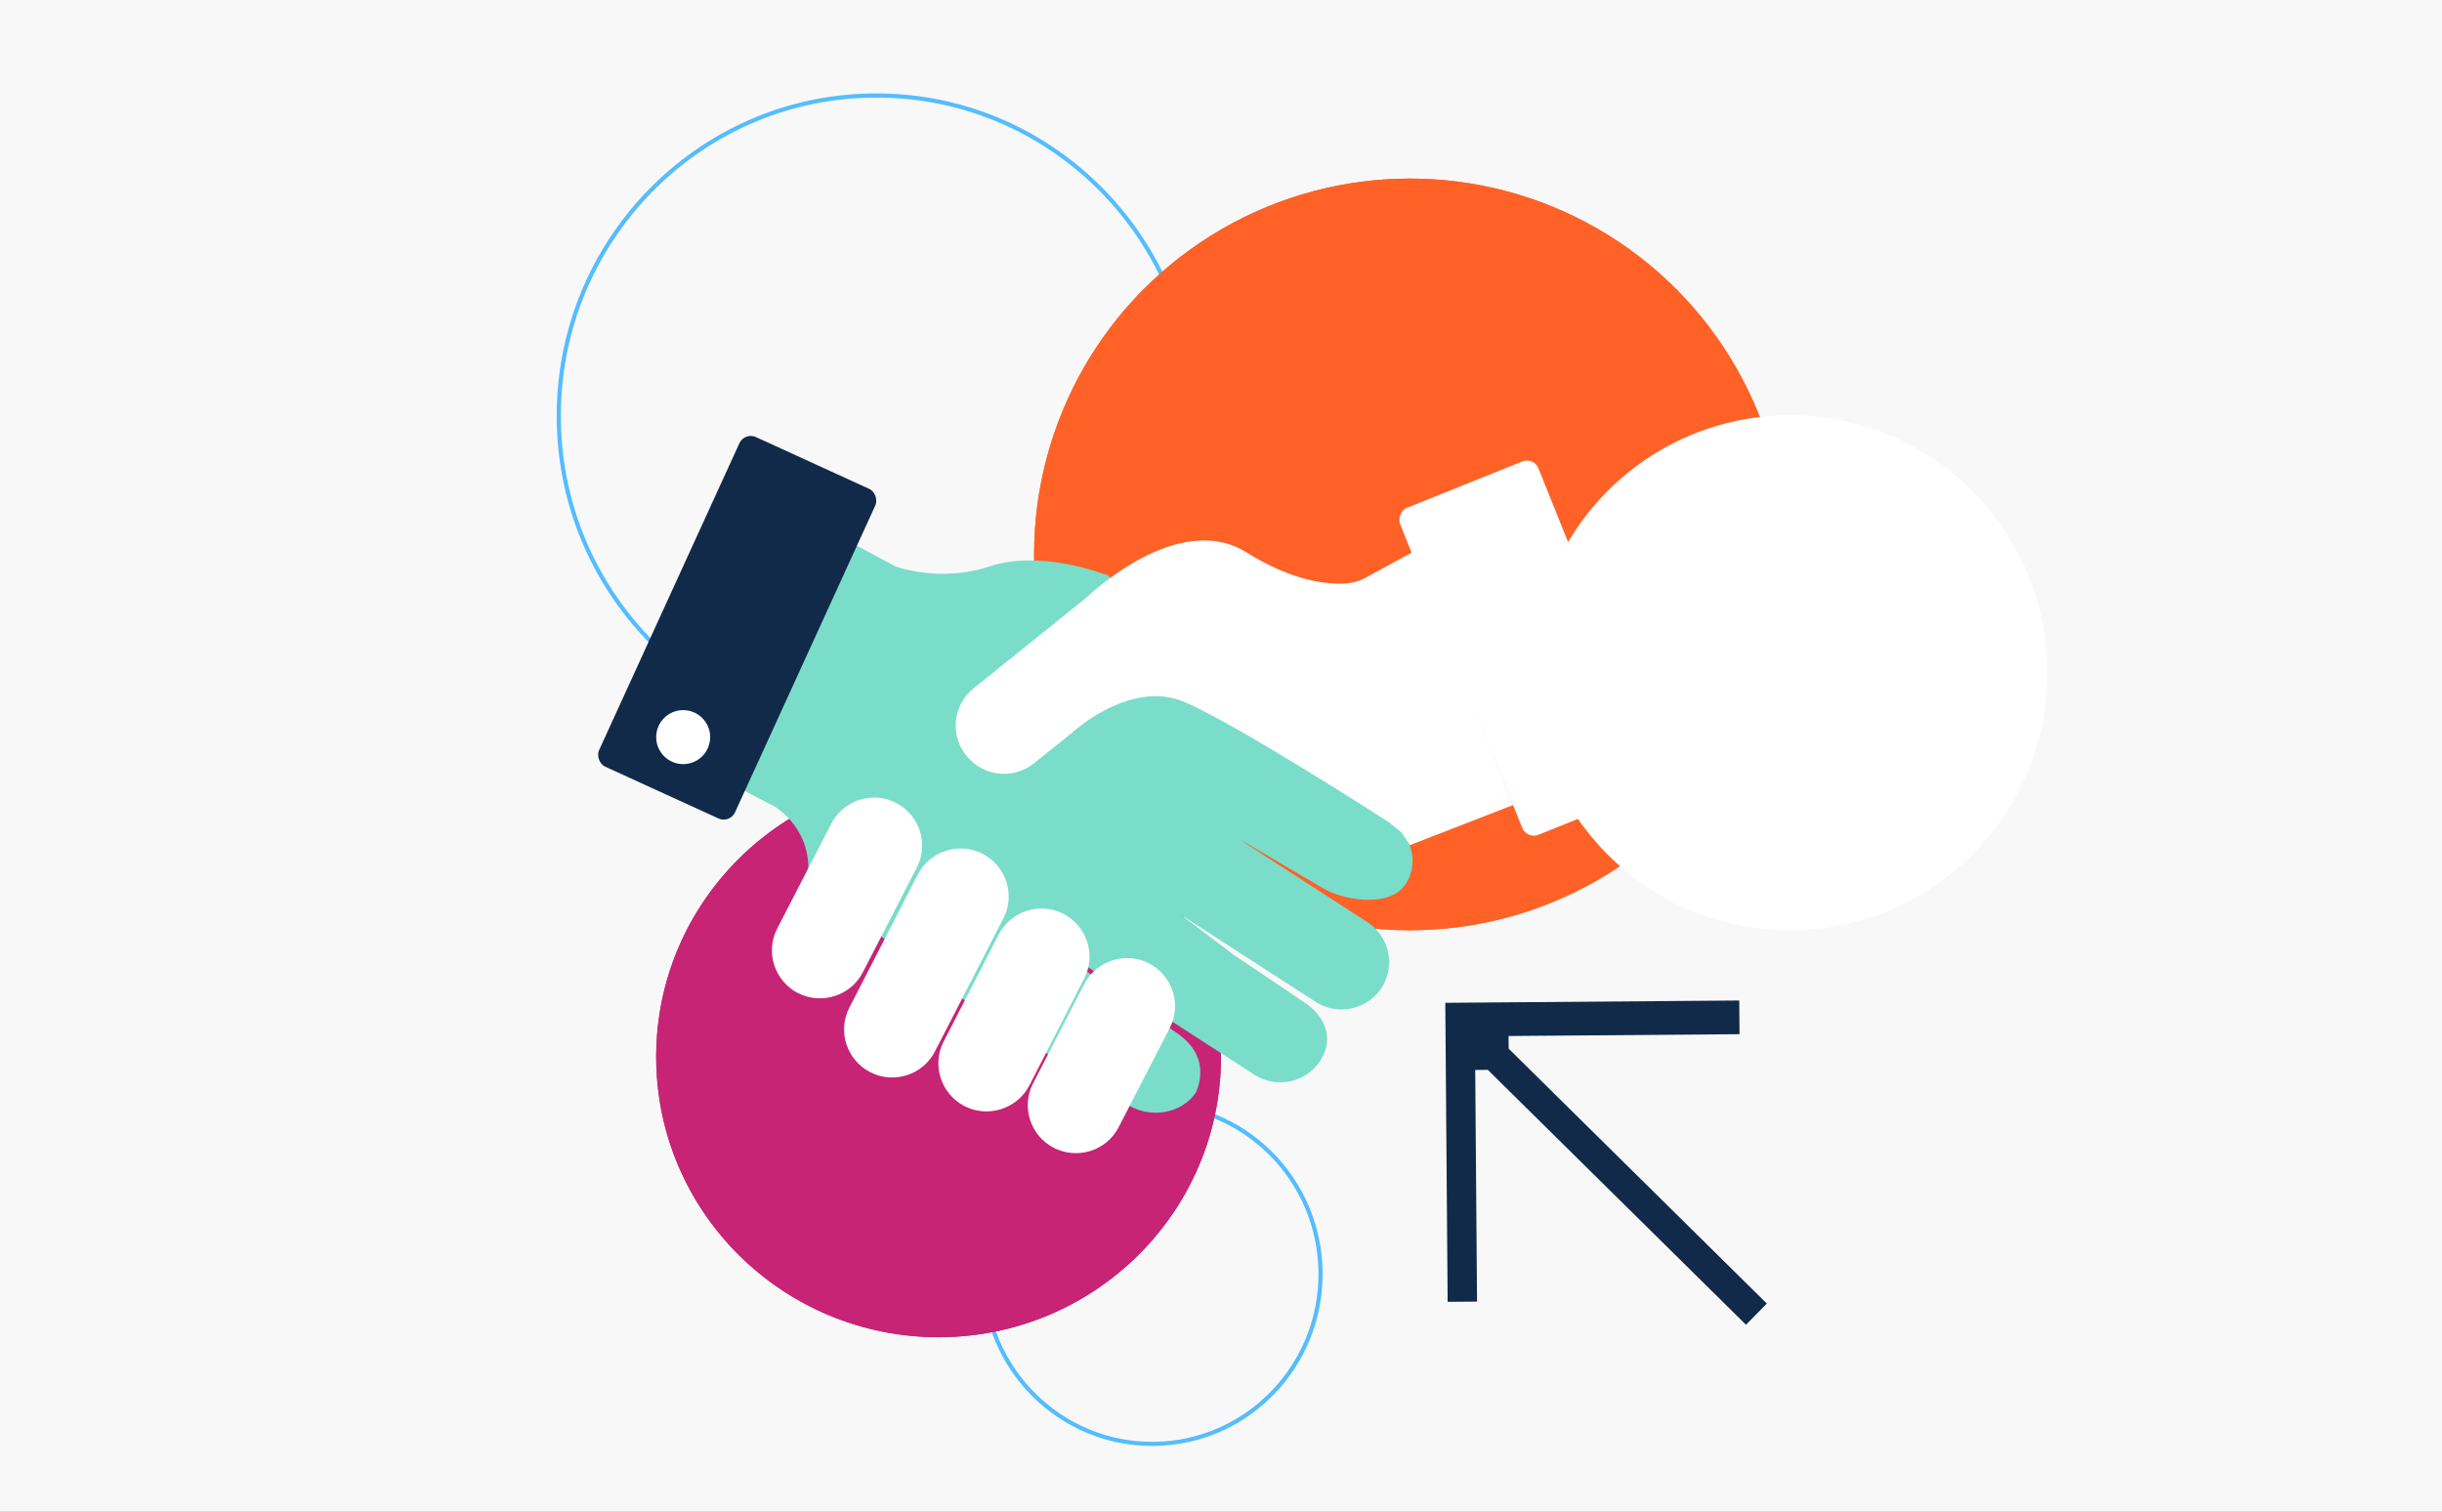
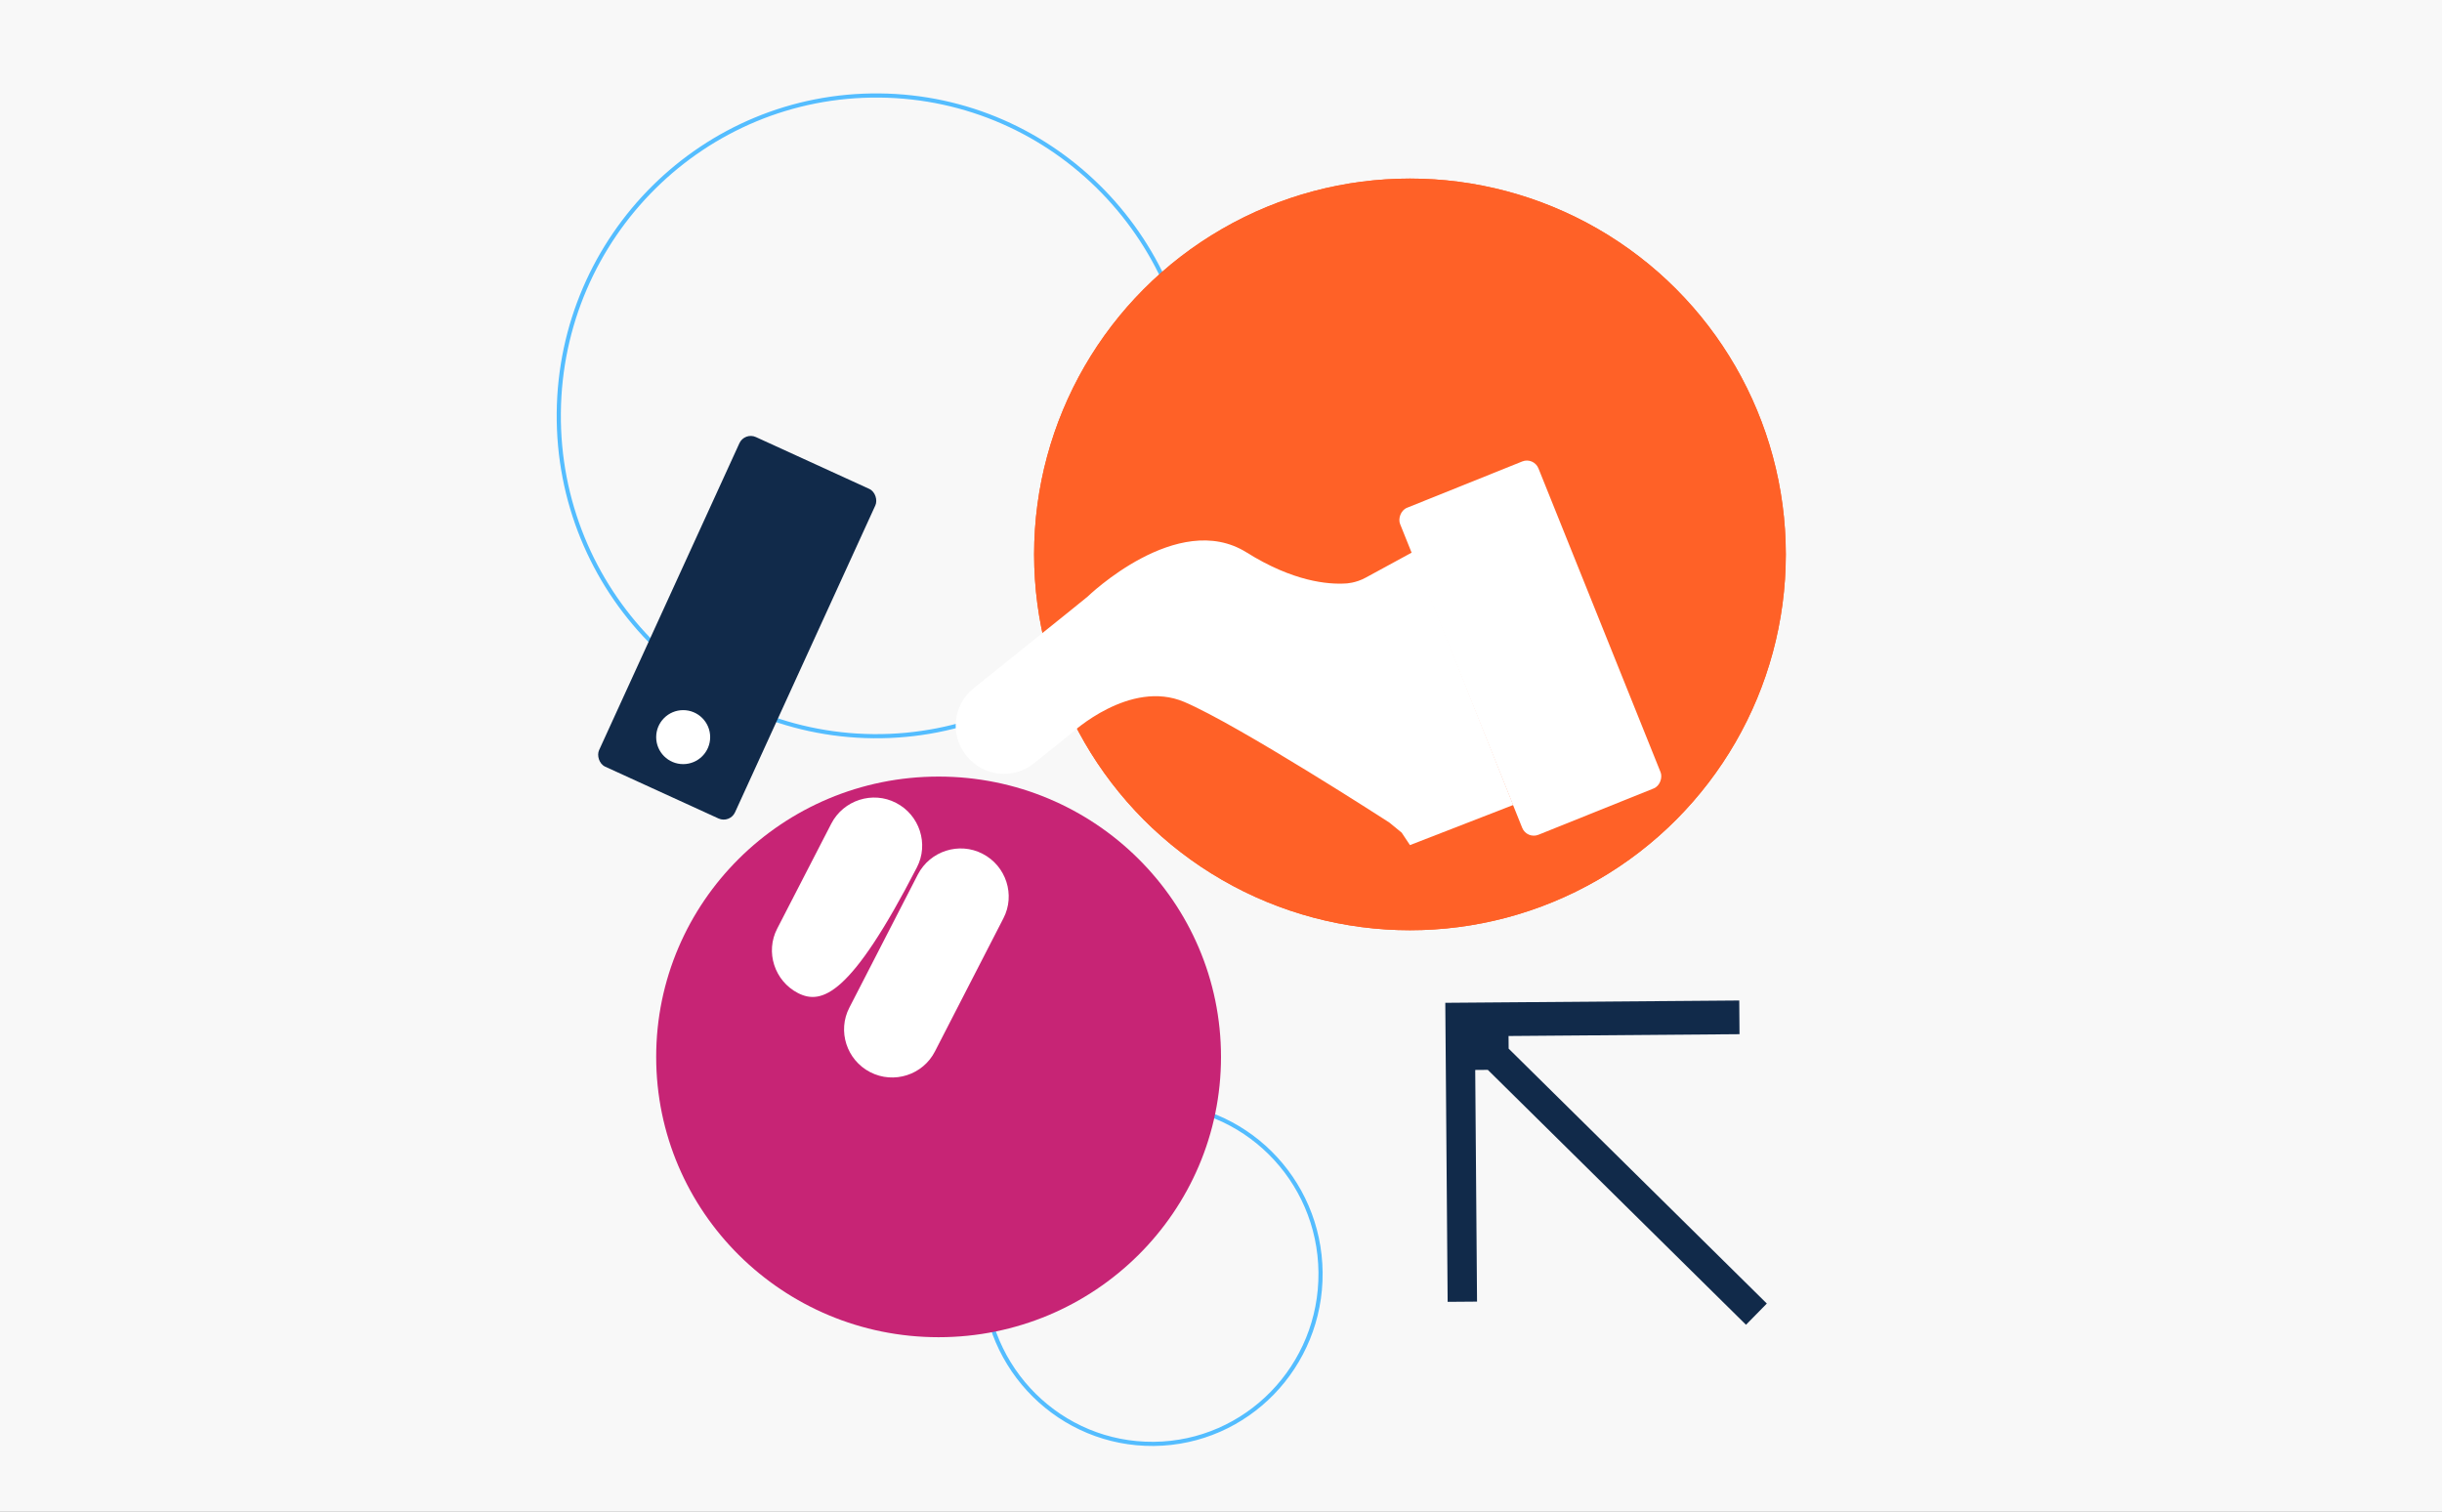
<svg xmlns="http://www.w3.org/2000/svg" width="588" height="364" viewBox="0 0 588 364" fill="none">
  <rect x="0" y="0" width="588" height="364" fill="#808080" stroke="none" />
  <rect width="588" height="364" transform="matrix(1 0 0 -1 0 364)" fill="#F8F8F8" />
  <path d="M210.277 177.273C252.5 177.674 287.064 143.467 287.469 100.86C287.873 58.254 253.963 23.397 211.74 22.997C169.516 22.596 134.952 56.803 134.548 99.41C134.144 142.016 168.053 176.873 210.277 177.273Z" stroke="#54BDFF" />
  <path d="M277.819 347.688C255.434 347.9 237.107 329.765 236.893 307.173C236.679 284.581 254.659 266.101 277.043 265.889C299.427 265.677 317.755 283.812 317.969 306.404C318.183 328.996 300.203 347.476 277.819 347.688Z" stroke="#54BDFF" />
-   <ellipse cx="68" cy="67.5" rx="68" ry="67.5" transform="matrix(-1 0 0 1 294 187)" fill="#C72475" />
  <circle cx="90.5" cy="90.5" r="90.5" transform="matrix(-1 0 0 1 430 43)" fill="#FF6127" />
  <g style="mix-blend-mode:overlay">
    <ellipse cx="68" cy="67.5" rx="68" ry="67.5" transform="matrix(-1 0 0 1 294 187)" fill="#C72475" />
  </g>
  <g style="mix-blend-mode:overlay">
    <circle cx="90.5" cy="90.5" r="90.5" transform="matrix(-1 0 0 1 430 43)" fill="#FF6127" />
  </g>
  <g style="mix-blend-mode:overlay">
-     <circle cx="62" cy="62" r="62" transform="matrix(-1 0 0 1 493 100)" fill="white" />
-   </g>
+     </g>
  <path d="M363.239 249.47L418.852 249.033L418.788 240.92L348.008 241.476L348.573 313.483L355.651 313.428L355.213 257.647L358.247 257.623L420.412 319.005L425.428 313.894L363.263 252.513L363.239 249.47Z" fill="#112A4A" />
-   <path d="M255.148 228.493L302.047 258.8C307.332 262.212 314.483 260.705 317.902 255.432C321.322 250.16 319.178 244.666 313.893 241.254L297.029 229.901L279.38 216.542L281.485 218.435L316.792 241.254C322.077 244.666 329.228 243.159 332.647 237.887C336.067 232.614 334.557 225.48 329.272 222.069L300.759 203.637L298.939 202.352L317.902 213.5C323.187 216.912 334 218.5 338 213.5C342 208.5 340.44 200.123 332.647 196.5L294.941 172.488L266.829 138.549L265.541 138.15C265.541 138.15 250.352 132.345 238.316 136.377C226.281 140.409 215.577 136.377 215.577 136.377L203.098 129.687L176.228 188.838L186.487 194.199C186.487 194.199 196.169 199.738 194.437 211.922L234.275 242.406L271.5 266C276.785 269.412 284.58 268.273 288 263C290.5 257 288.285 251.912 283 248.5L245.981 223.222" fill="#7ADDC9" />
  <g style="mix-blend-mode:overlay">
-     <path d="M192.167 239.144C186.482 236.219 184.217 229.219 187.148 223.592L200.161 198.336C203.092 192.665 210.109 190.405 215.75 193.329C221.434 196.254 223.699 203.254 220.768 208.881L207.756 234.137C204.869 239.764 197.852 242.024 192.167 239.144Z" fill="white" />
+     <path d="M192.167 239.144C186.482 236.219 184.217 229.219 187.148 223.592L200.161 198.336C203.092 192.665 210.109 190.405 215.75 193.329C221.434 196.254 223.699 203.254 220.768 208.881C204.869 239.764 197.852 242.024 192.167 239.144Z" fill="white" />
  </g>
  <g style="mix-blend-mode:overlay">
    <path d="M209.538 258.179C203.854 255.255 201.589 248.254 204.52 242.627L220.997 210.593C223.928 204.921 230.945 202.662 236.585 205.586C242.27 208.51 244.535 215.511 241.604 221.138L225.127 253.172C222.24 258.844 215.223 261.103 209.538 258.179Z" fill="white" />
  </g>
  <g style="mix-blend-mode:overlay">
-     <path d="M232.246 266.35C226.561 263.426 224.296 256.425 227.228 250.798L240.462 225.055C243.393 219.384 250.411 217.124 256.051 220.049C261.736 222.973 264.001 229.974 261.069 235.601L247.879 261.344C244.948 267.015 237.931 269.275 232.246 266.35Z" fill="white" />
-   </g>
+     </g>
  <g style="mix-blend-mode:overlay">
-     <path d="M253.774 276.42C248.089 273.496 245.824 266.495 248.756 260.868L261.058 236.986C263.989 231.315 271.006 229.055 276.646 231.979C282.331 234.903 284.596 241.904 281.665 247.531L269.363 271.413C266.476 277.084 259.459 279.3 253.774 276.42Z" fill="white" />
-   </g>
+     </g>
  <path d="M364.358 193.845L339.5 203.5L337.5 200.5L334.513 198.054C334.513 198.054 298.273 174.615 285.172 169.032C272.07 163.449 258.036 176.52 258.036 176.52L248.931 183.831C244.002 187.774 236.762 186.977 232.81 182.103L232.632 181.881C228.679 176.963 229.479 169.741 234.364 165.798L256.703 147.853L261.855 143.688C261.855 143.688 283.528 122.642 300.138 133.01C311.375 140.055 319.768 140.764 324.032 140.498C324.032 140.498 326.386 140.454 328.873 139.08L340.109 132.966" fill="white" />
  <rect x="179.286" y="104" width="35.995" height="87.272" rx="3" transform="rotate(24.569 179.286 104)" fill="#112A4A" />
  <g style="mix-blend-mode:overlay">
    <rect width="35.904" height="84.848" rx="3" transform="matrix(-0.928 0.373 0.373 0.928 369.318 110)" fill="white" />
  </g>
  <circle cx="164.5" cy="177.5" r="6.5" fill="white" />
  <circle cx="357.5" cy="130.5" r="6.5" fill="white" />
</svg>